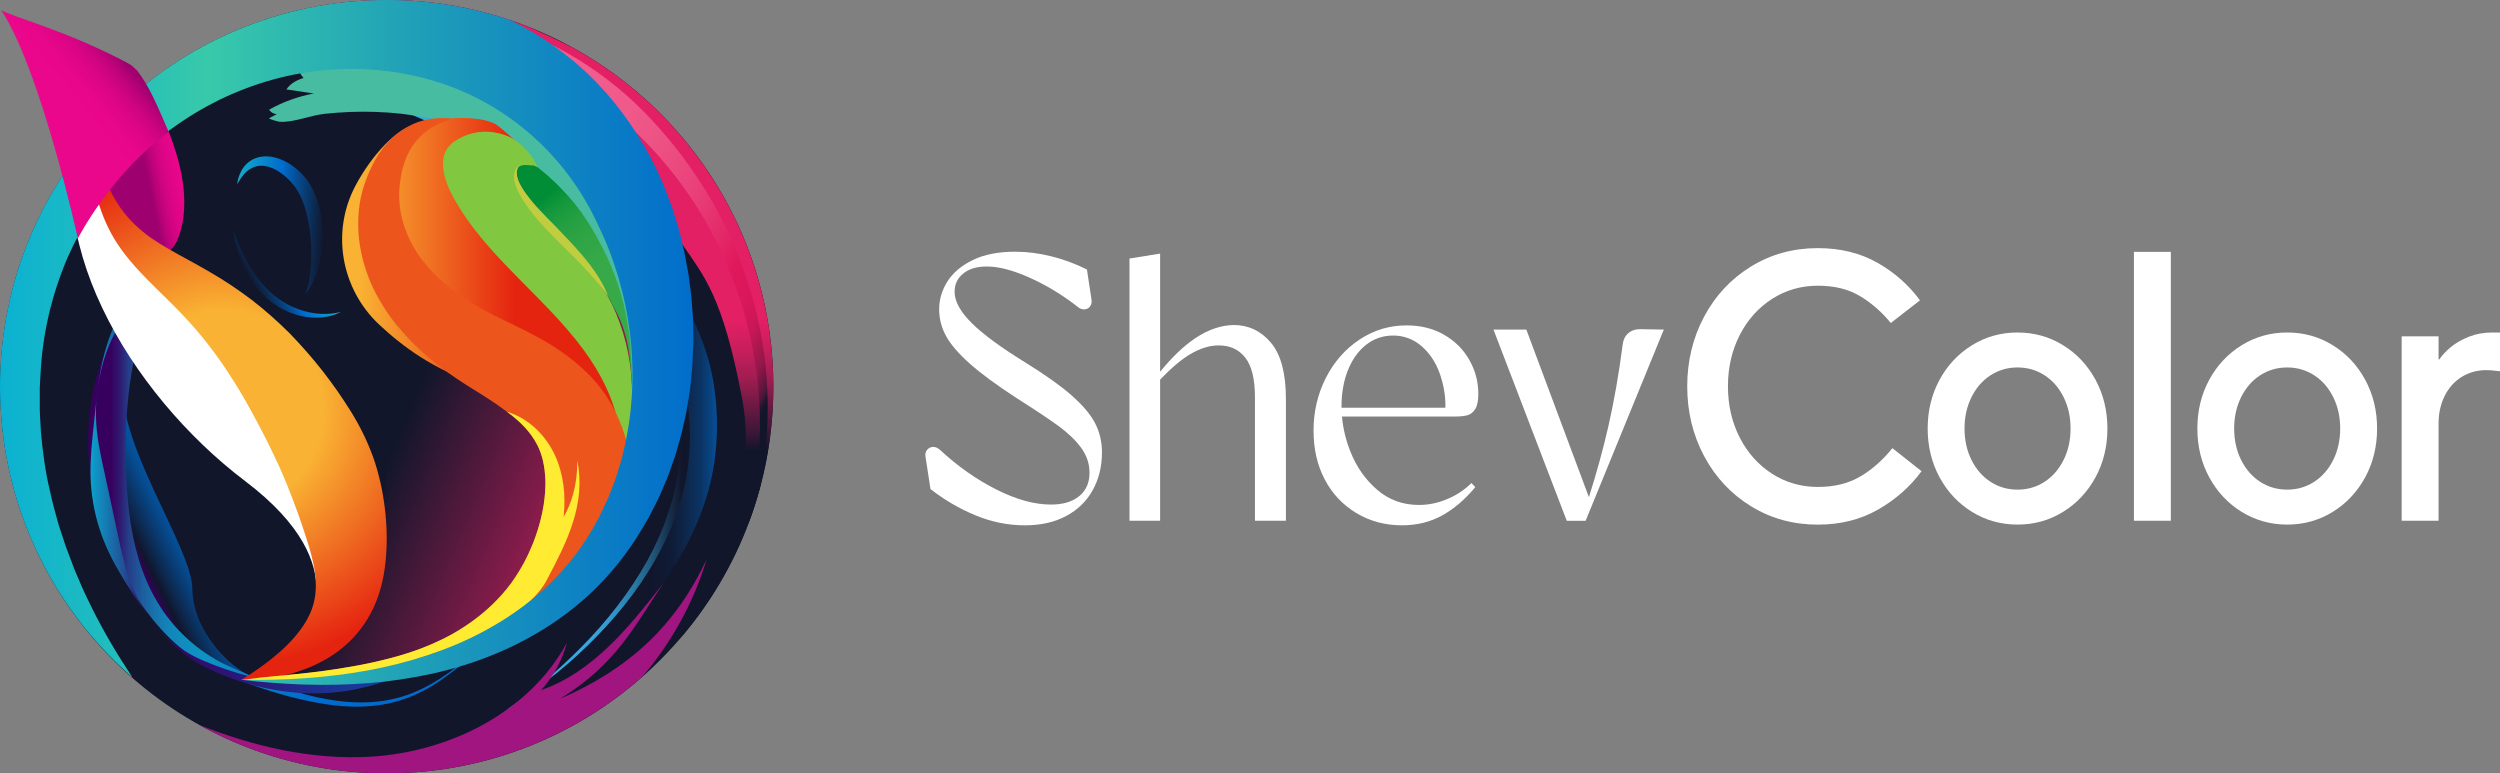
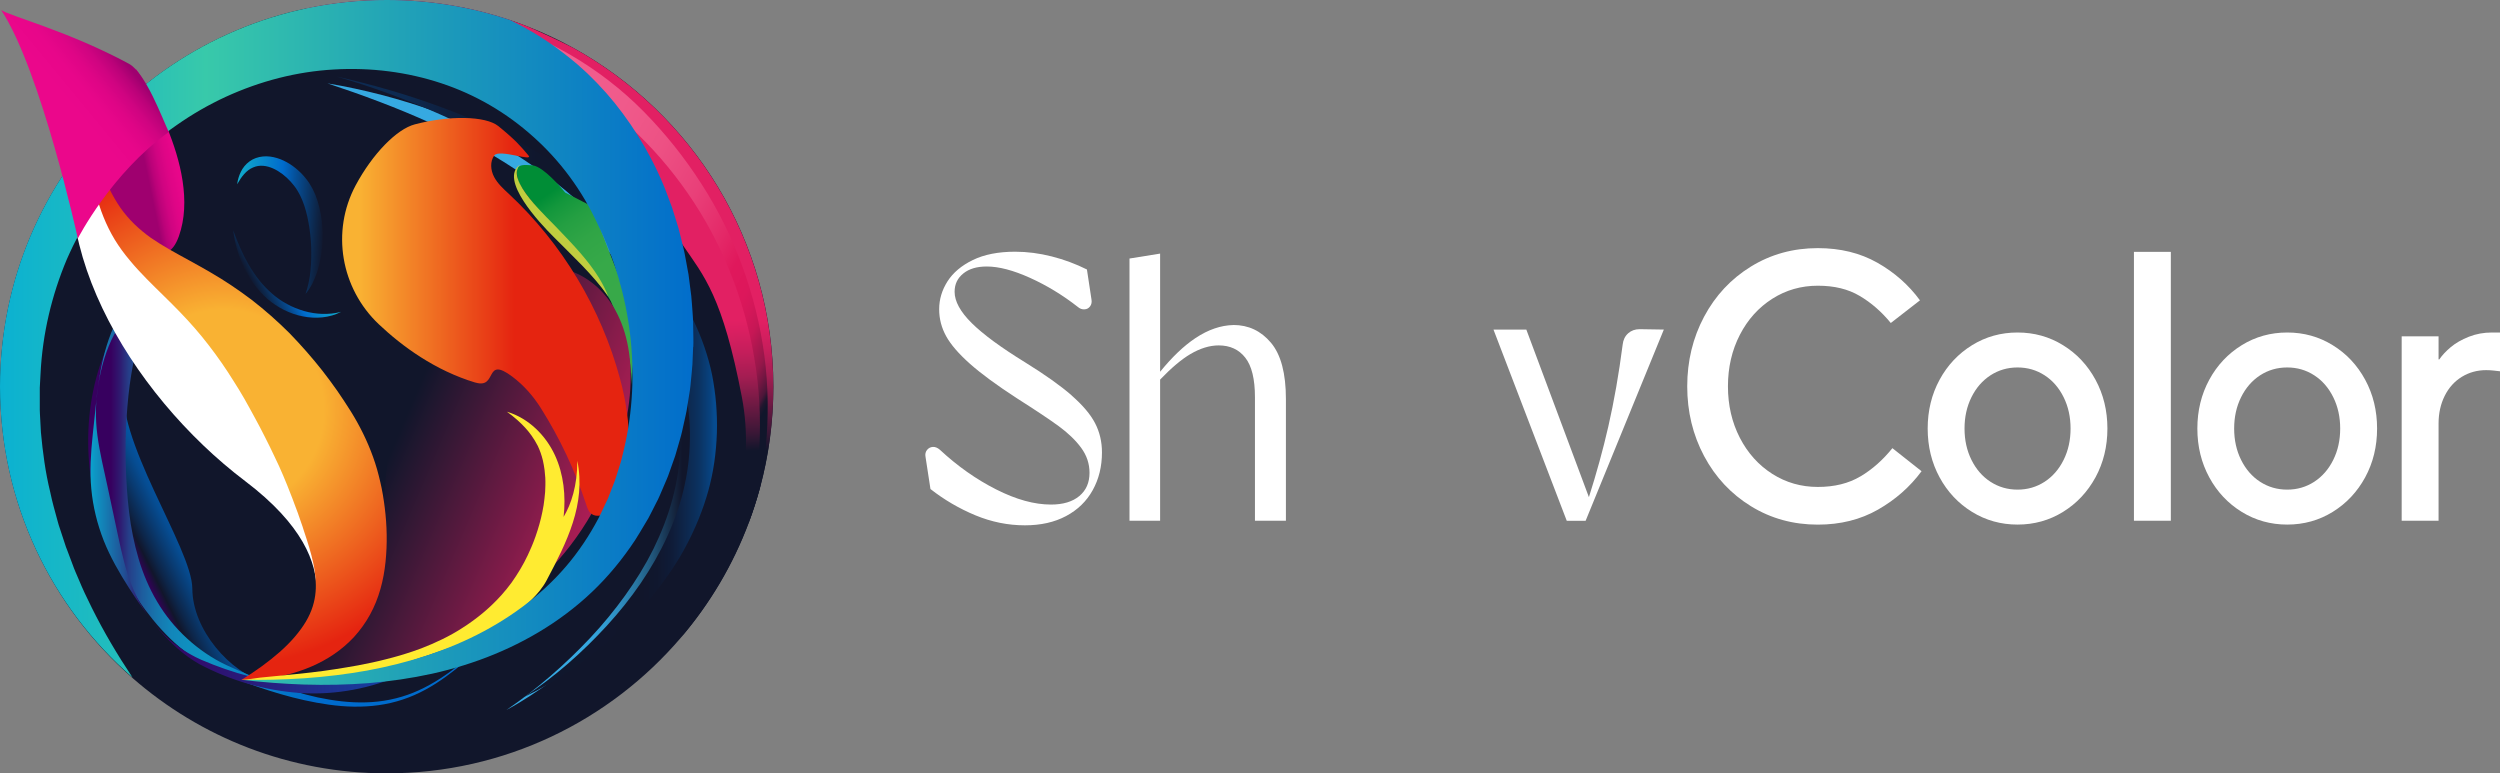
<svg xmlns="http://www.w3.org/2000/svg" xmlns:xlink="http://www.w3.org/1999/xlink" id="Layer_2" viewBox="0 0 502.17 155.33">
  <rect x="0" y="0" width="502.17" height="155.33" fill="#808080" stroke="none" />
  <defs>
    <linearGradient id="linear-gradient" x1="65.21" y1="700.55" x2="140.79" y2="700.55" gradientTransform="translate(0 780.24) scale(1 -1)" gradientUnits="userSpaceOnUse">
      <stop offset=".28" stop-color="#36a9e1" />
      <stop offset=".67" stop-color="#36a9e1" />
      <stop offset=".71" stop-color="#35a5dd" />
      <stop offset=".75" stop-color="#329cd1" />
      <stop offset=".79" stop-color="#2e8bbc" />
      <stop offset=".83" stop-color="#2875a0" />
      <stop offset=".87" stop-color="#21577c" />
      <stop offset=".91" stop-color="#183451" />
      <stop offset=".95" stop-color="#11162b" />
    </linearGradient>
    <linearGradient id="linear-gradient-2" x1="26.1" y1="666.62" x2="45.74" y2="676.27" gradientTransform="translate(0 780.24) scale(1 -1)" gradientUnits="userSpaceOnUse">
      <stop offset=".05" stop-color="#37005f" />
      <stop offset=".1" stop-color="#29074c" />
      <stop offset=".16" stop-color="#11162b" />
      <stop offset=".23" stop-color="#0d2548" />
      <stop offset=".35" stop-color="#093a70" />
      <stop offset=".46" stop-color="#064c91" />
      <stop offset=".58" stop-color="#0359ab" />
      <stop offset=".7" stop-color="#0163bd" />
      <stop offset=".83" stop-color="#0069c8" />
      <stop offset=".97" stop-color="#006bcc" />
    </linearGradient>
    <linearGradient id="linear-gradient-3" x1="66.88" y1="702.58" x2="143.43" y2="702.58" gradientTransform="translate(0 780.24) scale(1 -1)" gradientUnits="userSpaceOnUse">
      <stop offset=".19" stop-color="#0d2a51" />
      <stop offset=".27" stop-color="#0e2243" />
      <stop offset=".39" stop-color="#0f1b35" />
      <stop offset=".54" stop-color="#10172d" />
      <stop offset=".81" stop-color="#11162b" />
      <stop offset=".85" stop-color="#10172e" />
      <stop offset=".89" stop-color="#0f1c38" />
      <stop offset=".92" stop-color="#0e2549" />
      <stop offset=".96" stop-color="#0b3260" />
      <stop offset=".99" stop-color="#08427f" />
      <stop offset="1" stop-color="#074c91" />
    </linearGradient>
    <linearGradient id="linear-gradient-4" x1="107.71" y1="759.42" x2="110.13" y2="688.28" gradientTransform="translate(0 780.24) scale(1 -1)" gradientUnits="userSpaceOnUse">
      <stop offset=".63" stop-color="#e22063" />
      <stop offset=".66" stop-color="#da1f61" />
      <stop offset=".72" stop-color="#c51e5b" />
      <stop offset=".79" stop-color="#a41d52" />
      <stop offset=".86" stop-color="#751a45" />
      <stop offset=".95" stop-color="#3a1736" />
      <stop offset="1" stop-color="#11162b" />
    </linearGradient>
    <linearGradient id="linear-gradient-5" x1="122.78" y1="711.08" x2="127.01" y2="711.08" gradientTransform="translate(0 780.24) scale(1 -1)" gradientUnits="userSpaceOnUse">
      <stop offset="0" stop-color="#07afd5" />
      <stop offset=".18" stop-color="#21bdbd" />
      <stop offset=".31" stop-color="#38c9aa" />
      <stop offset=".58" stop-color="#21a2b7" />
      <stop offset="1" stop-color="#006bcc" />
    </linearGradient>
    <linearGradient id="linear-gradient-6" x1="17.72" y1="680.14" x2="108.66" y2="680.14" gradientTransform="translate(0 780.24) scale(1 -1)" gradientUnits="userSpaceOnUse">
      <stop offset=".05" stop-color="#37005f" />
      <stop offset=".07" stop-color="#2f1a70" />
      <stop offset=".09" stop-color="#253f89" />
      <stop offset=".12" stop-color="#1d5d9e" />
      <stop offset=".15" stop-color="#1775ad" />
      <stop offset=".18" stop-color="#1285b9" />
      <stop offset=".22" stop-color="#0f8fbf" />
      <stop offset=".26" stop-color="#0f93c2" />
      <stop offset=".44" stop-color="#0374c9" />
      <stop offset=".49" stop-color="#006bcc" />
    </linearGradient>
    <linearGradient id="linear-gradient-7" x1="17.31" y1="681.49" x2="112.57" y2="681.49" gradientTransform="translate(0 780.24) scale(1 -1)" gradientUnits="userSpaceOnUse">
      <stop offset="0" stop-color="#07afd5" />
      <stop offset=".02" stop-color="#0e94c3" />
      <stop offset=".08" stop-color="#214f94" />
      <stop offset=".13" stop-color="#37005f" />
      <stop offset=".54" stop-color="#1c3494" />
      <stop offset="1" stop-color="#006bcc" />
    </linearGradient>
    <linearGradient id="linear-gradient-8" x1="109.08" y1="740.59" x2="129.86" y2="710.88" gradientTransform="translate(0 780.24) scale(1 -1)" gradientUnits="userSpaceOnUse">
      <stop offset="0" stop-color="#008d36" />
      <stop offset=".08" stop-color="#13973c" />
      <stop offset=".19" stop-color="#249f42" />
      <stop offset=".32" stop-color="#30a546" />
      <stop offset=".5" stop-color="#37a949" />
      <stop offset="1" stop-color="#39aa4a" />
    </linearGradient>
    <linearGradient id="linear-gradient-9" x1="-124.13" y1="2619.7" x2="-57.73" y2="2563.84" gradientTransform="translate(855 3019.65) rotate(-12.74) scale(1 -1.16)" gradientUnits="userSpaceOnUse">
      <stop offset=".18" stop-color="#11162b" />
      <stop offset=".8" stop-color="#e22063" />
      <stop offset=".82" stop-color="#da1f61" />
      <stop offset=".85" stop-color="#c51e5b" />
      <stop offset=".89" stop-color="#a41d52" />
      <stop offset=".93" stop-color="#751a45" />
      <stop offset=".97" stop-color="#3a1736" />
      <stop offset="1" stop-color="#11162b" />
    </linearGradient>
    <linearGradient id="linear-gradient-10" x1="49.15" y1="751.8" x2="29.09" y2="747.66" gradientTransform="translate(0 780.24) scale(1 -1)" gradientUnits="userSpaceOnUse">
      <stop offset=".57" stop-color="#eb078b" />
      <stop offset=".7" stop-color="#e8068a" />
      <stop offset=".79" stop-color="#df0586" />
      <stop offset=".87" stop-color="#d00481" />
      <stop offset=".94" stop-color="#bb0279" />
      <stop offset="1" stop-color="#a0006f" />
      <stop offset="1" stop-color="#9f006f" />
    </linearGradient>
    <linearGradient id="linear-gradient-11" x1="68.75" y1="716.6" x2="126.33" y2="716.6" gradientTransform="translate(0 780.24) scale(1 -1)" gradientUnits="userSpaceOnUse">
      <stop offset=".06" stop-color="#f9b233" />
      <stop offset=".6" stop-color="#e52410" />
    </linearGradient>
    <radialGradient id="radial-gradient" cx="44.93" cy="697.87" fx="44.93" fy="697.87" r="51.55" gradientTransform="translate(0 780.24) scale(1 -1)" gradientUnits="userSpaceOnUse">
      <stop offset=".39" stop-color="#f9b233" />
      <stop offset="1" stop-color="#e52410" />
    </radialGradient>
    <linearGradient id="linear-gradient-12" x1="81.56" y1="751.21" x2="158.93" y2="707.17" gradientTransform="translate(0 780.24) scale(1 -1)" gradientUnits="userSpaceOnUse">
      <stop offset=".22" stop-color="#f15e8e" />
      <stop offset=".38" stop-color="#f05a8b" />
      <stop offset=".5" stop-color="#ed5184" />
      <stop offset=".62" stop-color="#e94079" />
      <stop offset=".72" stop-color="#e42968" />
      <stop offset=".78" stop-color="#e0185c" />
      <stop offset=".83" stop-color="#dd175b" />
      <stop offset=".86" stop-color="#d41759" />
      <stop offset=".89" stop-color="#c61755" />
      <stop offset=".91" stop-color="#b11750" />
      <stop offset=".94" stop-color="#96174a" />
      <stop offset=".96" stop-color="#751642" />
      <stop offset=".98" stop-color="#4d1639" />
      <stop offset=".99" stop-color="#21162e" />
      <stop offset="1" stop-color="#11162b" />
    </linearGradient>
    <linearGradient id="linear-gradient-13" x1="-3.79" y1="711.45" x2="141.9" y2="711.45" xlink:href="#linear-gradient-5" />
    <linearGradient id="linear-gradient-14" x1="-.99" y1="747.92" x2="24.29" y2="768.74" xlink:href="#linear-gradient-10" />
    <linearGradient id="linear-gradient-15" x1="45.71" y1="735.82" x2="65.3" y2="734.5" gradientTransform="translate(0 780.24) scale(1 -1)" gradientUnits="userSpaceOnUse">
      <stop offset="0" stop-color="#13b5cb" />
      <stop offset=".53" stop-color="#006bcc" />
      <stop offset=".67" stop-color="#054e96" />
      <stop offset=".9" stop-color="#0d2649" />
      <stop offset="1" stop-color="#11162b" />
    </linearGradient>
    <linearGradient id="linear-gradient-16" x1="51.06" y1="722.27" x2="63.4" y2="728.79" gradientTransform="translate(0 780.24) scale(1 -1)" gradientUnits="userSpaceOnUse">
      <stop offset="0" stop-color="#11162b" />
      <stop offset=".1" stop-color="#0d2649" />
      <stop offset=".33" stop-color="#054e96" />
      <stop offset=".47" stop-color="#006bcc" />
      <stop offset="1" stop-color="#13b5cb" />
    </linearGradient>
  </defs>
  <g id="Layer_1-2">
    <path d="M215.28,79.44c-2.23-1.95-5.34-4.16-9.34-6.64-4.86-2.99-8.44-5.62-10.74-7.89-2.3-2.28-3.45-4.38-3.45-6.3,0-1.52.58-2.74,1.75-3.68,1.16-.94,2.73-1.4,4.71-1.4,2.43,0,5.32.76,8.69,2.28,3.36,1.52,6.57,3.47,9.6,5.84.4.35.85.52,1.33.49.48-.02.86-.23,1.14-.61.28-.38.37-.85.27-1.4l-.91-6c-2.23-1.11-4.58-1.99-7.06-2.62-2.48-.63-4.93-.95-7.36-.95-3.39,0-6.22.56-8.5,1.67-2.28,1.11-3.97,2.54-5.09,4.29-1.11,1.75-1.67,3.61-1.67,5.58s.47,3.73,1.4,5.43c.94,1.7,2.53,3.54,4.78,5.54,2.25,2,5.4,4.31,9.45,6.94,3.74,2.38,6.55,4.25,8.42,5.62,1.87,1.37,3.36,2.81,4.48,4.33,1.11,1.52,1.67,3.19,1.67,5.01,0,1.97-.68,3.53-2.05,4.67-1.37,1.14-3.26,1.71-5.69,1.71-3.34,0-7.01-1.01-11.01-3.04-4-2.02-7.77-4.68-11.31-7.97-.46-.4-.92-.59-1.4-.57-.48.03-.87.23-1.18.61-.3.38-.41.85-.3,1.4l.99,6.45c2.78,2.18,5.79,3.93,9.03,5.28,3.24,1.34,6.55,2.01,9.94,2.01,3.19,0,5.95-.62,8.27-1.86,2.33-1.24,4.11-2.97,5.35-5.2,1.24-2.23,1.86-4.76,1.86-7.59,0-2.13-.46-4.07-1.37-5.84-.91-1.77-2.48-3.63-4.71-5.58Z" fill="#fff" />
    <path d="M247.76,65.29c-2.53.05-5.07.92-7.63,2.62-2.33,1.55-4.7,3.81-7.1,6.77v-23.74l-6.15.99v52.67h6.15v-28.35c2.25-2.35,4.28-4.06,6.07-5.12,1.97-1.16,3.87-1.75,5.69-1.75,2.28,0,4.06.82,5.35,2.47,1.29,1.64,1.94,4.29,1.94,7.93v24.82h6.22v-24.44c0-5.16-1-8.93-3-11.31-2-2.38-4.52-3.57-7.55-3.57Z" fill="#fff" />
-     <path d="M290.04,67.22c-2.18-1.24-4.68-1.86-7.51-1.86-3.44,0-6.59.95-9.45,2.85-2.86,1.9-5.11,4.47-6.76,7.7-1.64,3.24-2.47,6.75-2.47,10.55s.75,6.97,2.24,9.83c1.49,2.86,3.61,5.11,6.34,6.76,2.73,1.64,5.79,2.47,9.18,2.47,2.98,0,5.67-.66,8.05-1.97,2.38-1.31,4.6-3.21,6.68-5.69l-.76-.83c-1.47,1.42-3.12,2.51-4.97,3.26-1.85.76-3.71,1.14-5.58,1.14-3.24,0-6.03-1.01-8.39-3.04-2.35-2.02-4.14-4.55-5.35-7.59-.95-2.36-1.52-4.74-1.73-7.13h22.68c1.06,0,1.91-.09,2.54-.27.63-.18,1.15-.59,1.56-1.25.4-.66.61-1.67.61-3.04,0-2.43-.61-4.71-1.82-6.83-1.21-2.13-2.91-3.81-5.09-5.05ZM269.47,81.6c0-2.68.43-5.1,1.29-7.25.86-2.15,2.07-3.84,3.64-5.09,1.57-1.24,3.39-1.86,5.46-1.86s4.07.71,5.69,2.13c1.62,1.42,2.82,3.21,3.61,5.39.78,2.18,1.18,4.38,1.18,6.6l-.02.38h-20.85c0-.1,0-.2,0-.3Z" fill="#fff" />
    <path d="M327.04,66.96c-.63.56-1,1.32-1.1,2.28-.76,5.87-1.72,11.35-2.88,16.43-1.08,4.72-2.39,9.45-3.9,14.19l-12.57-33.66h-6.6l14.72,38.41h3.79l15.71-38.41-4.86-.08c-.91,0-1.68.28-2.31.83Z" fill="#fff" />
    <path d="M373.7,95.69c-2.37,1.42-5.22,2.12-8.56,2.12s-6.39-.87-9.14-2.62c-2.75-1.75-4.93-4.17-6.52-7.25-1.59-3.09-2.39-6.53-2.39-10.34s.8-7.25,2.39-10.34c1.59-3.09,3.77-5.5,6.52-7.25,2.75-1.75,5.8-2.62,9.14-2.62s6.1.68,8.41,2.05c2.31,1.36,4.4,3.18,6.25,5.44l5.86-4.55c-2.26-3.09-5.12-5.61-8.56-7.56-3.45-1.95-7.43-2.93-11.96-2.93-4.94,0-9.41,1.23-13.43,3.7-4.01,2.47-7.15,5.83-9.41,10.07-2.26,4.24-3.39,8.91-3.39,14s1.13,9.76,3.39,14c2.26,4.24,5.4,7.6,9.41,10.07s8.49,3.7,13.43,3.7c4.53,0,8.55-1,12.08-3.01,3.52-2.01,6.44-4.58,8.76-7.72l-5.86-4.63c-1.9,2.37-4.04,4.26-6.4,5.67Z" fill="#fff" />
    <path d="M414.4,69.34c-2.75-1.7-5.8-2.55-9.14-2.55s-6.39.85-9.14,2.55c-2.75,1.7-4.93,4.01-6.52,6.94-1.59,2.93-2.39,6.2-2.39,9.8s.8,6.87,2.39,9.8c1.59,2.93,3.77,5.25,6.52,6.94,2.75,1.7,5.8,2.55,9.14,2.55s6.39-.85,9.14-2.55c2.75-1.7,4.92-4.01,6.52-6.94,1.59-2.93,2.39-6.2,2.39-9.8s-.8-6.87-2.39-9.8c-1.59-2.93-3.77-5.25-6.52-6.94ZM414.52,92.37c-.93,1.88-2.2,3.34-3.82,4.4-1.62,1.05-3.43,1.58-5.44,1.58s-3.82-.53-5.44-1.58c-1.62-1.05-2.89-2.52-3.82-4.4-.93-1.88-1.39-3.97-1.39-6.29s.46-4.41,1.39-6.29c.93-1.88,2.2-3.34,3.82-4.4,1.62-1.05,3.43-1.58,5.44-1.58s3.82.53,5.44,1.58c1.62,1.05,2.89,2.52,3.82,4.4.93,1.88,1.39,3.97,1.39,6.29s-.46,4.41-1.39,6.29Z" fill="#fff" />
    <rect x="428.64" y="50.59" width="7.41" height="54.01" fill="#fff" />
    <path d="M468.57,69.34c-2.75-1.7-5.8-2.55-9.14-2.55s-6.39.85-9.14,2.55c-2.75,1.7-4.93,4.01-6.52,6.94-1.59,2.93-2.39,6.2-2.39,9.8s.8,6.87,2.39,9.8c1.59,2.93,3.77,5.25,6.52,6.94,2.75,1.7,5.8,2.55,9.14,2.55s6.39-.85,9.14-2.55c2.75-1.7,4.92-4.01,6.52-6.94,1.59-2.93,2.39-6.2,2.39-9.8s-.8-6.87-2.39-9.8c-1.59-2.93-3.77-5.25-6.52-6.94ZM468.68,92.37c-.93,1.88-2.2,3.34-3.82,4.4-1.62,1.05-3.43,1.58-5.44,1.58s-3.82-.53-5.44-1.58c-1.62-1.05-2.89-2.52-3.82-4.4-.93-1.88-1.39-3.97-1.39-6.29s.46-4.41,1.39-6.29c.93-1.88,2.2-3.34,3.82-4.4,1.62-1.05,3.43-1.58,5.44-1.58s3.82.53,5.44,1.58c1.62,1.05,2.89,2.52,3.82,4.4.93,1.88,1.39,3.97,1.39,6.29s-.46,4.41-1.39,6.29Z" fill="#fff" />
    <path d="M500.55,66.79c-1.65,0-3.19.28-4.63.85-1.44.57-2.65,1.26-3.63,2.08-.98.82-1.75,1.65-2.31,2.47h-.15v-4.63h-7.41v37.04h7.41v-19.52c0-2.06.41-3.91,1.23-5.56.82-1.65,1.97-2.92,3.43-3.82,1.47-.9,3.1-1.35,4.9-1.35.51,0,1,.03,1.47.08.46.05.9.1,1.31.15v-7.79h-1.62Z" fill="#fff" />
    <path d="M155.35,77.67c0,7.02-.93,13.83-2.68,20.3-.65,2.39-1.4,4.73-2.26,7.02h0c-3.19,8.51-7.83,16.29-13.61,23.06-14.25,16.7-35.44,27.29-59.11,27.29-19.55,0-37.42-7.23-51.07-19.15C10.32,121.95.02,101.01.02,77.67.02,40.36,26.34,9.18,61.43,1.71,66.67.59,72.11,0,77.69,0c8.7,0,17.05,1.43,24.85,4.06,1.14.39,2.26.79,3.37,1.23.03,0,.05.03.08.03,3.15,1.23,6.2,2.66,9.13,4.28,23.99,13.23,40.23,38.74,40.23,68.06h0Z" fill="#11162b" />
    <path d="M65.75,16.74c7.37,1.23,14.64,3.13,21.72,5.67,7.08,2.54,13.95,5.79,20.38,9.85,3.19,2.05,6.29,4.29,9.21,6.76,2.92,2.47,5.65,5.18,8.16,8.09,4.99,5.84,9.01,12.59,11.57,19.87,1.3,3.63,2.21,7.38,2.83,11.17.59,3.76.98,7.68.71,11.54-.43,7.75-2.83,15.28-6.54,21.93-1.85,3.33-4,6.48-6.36,9.43-2.36,2.96-4.96,5.7-7.68,8.29-2.72,2.59-5.62,4.99-8.63,7.21-1.51,1.12-3.04,2.19-4.6,3.2-1.57,1.01-3.16,2-4.81,2.87,6.16-4.2,11.78-9.11,16.84-14.48,2.53-2.69,4.87-5.54,7.01-8.51s4.07-6.1,5.69-9.35c1.6-3.26,2.93-6.65,3.85-10.13.94-3.47,1.46-7.05,1.54-10.62.1-3.58-.26-7.12-.97-10.69-.69-3.55-1.72-7.01-2.97-10.38-2.54-6.72-6.25-12.97-10.89-18.48-2.31-2.77-4.86-5.34-7.55-7.76-2.69-2.43-5.57-4.67-8.57-6.74-3-2.07-6.1-4.02-9.32-5.8-3.22-1.76-6.5-3.45-9.86-4.96-6.72-3.06-13.7-5.64-20.78-7.99h0Z" fill="url(#linear-gradient)" />
    <path d="M24.93,76.2c-2.18,11.78,13.67,33.83,13.7,42.04.03,8.21,7.5,16.88,14.87,18.95s-23.08-3.34-26.87-24.16c-3.79-20.82-1.7-36.83-1.7-36.83Z" fill="url(#linear-gradient-2)" />
    <path d="M67.6,15.37c7.19,1.59,14.28,3.65,21.22,6.22,6.93,2.56,13.71,5.68,20.07,9.58,6.36,3.89,12.33,8.56,17.47,14.14,1.29,1.39,2.51,2.84,3.68,4.34.59.75,1.15,1.51,1.71,2.29.56.77,1.12,1.55,1.65,2.34,1.05,1.59,2.11,3.19,3.08,4.86.99,1.65,1.91,3.36,2.76,5.11,1.69,3.49,3,7.21,3.79,11.02.2.95.33,1.91.48,2.87.13.96.26,1.92.33,2.91.16,1.98.23,3.96.16,5.94-.14,3.96-.69,7.9-1.75,11.69-1.07,3.79-2.56,7.42-4.37,10.84-.45.86-.93,1.7-1.41,2.53-.5.82-1.02,1.63-1.55,2.43-1.07,1.59-2.21,3.14-3.39,4.62-2.36,2.99-5,5.73-7.78,8.27-2.77,2.56-5.73,4.86-8.79,6.99-3.08,2.1-6.28,4.02-9.63,5.6,6.16-4.05,11.69-8.96,16.62-14.33,4.92-5.38,9.14-11.41,12.12-17.96,1.49-3.27,2.66-6.67,3.43-10.15.78-3.48,1.12-7.04,1.08-10.58-.05-3.53-.54-7.06-1.33-10.56-.78-3.48-1.86-6.88-3.19-10.16-.65-1.65-1.36-3.27-2.15-4.86-.77-1.59-1.59-3.16-2.5-4.69-1.81-3.05-3.83-5.99-6.12-8.74-4.55-5.52-10.01-10.31-15.97-14.42-5.94-4.15-12.37-7.65-19.06-10.6-6.69-2.97-13.61-5.5-20.68-7.55h0Z" fill="url(#linear-gradient-3)" />
    <path d="M149.03,79.83c-3.88-20.28-7.59-24.35-11.92-30.66-16.57-24.2-21.9-24.87-42.49-33.54-3.15-1.33-.07-5.22-3.3-6.32-3.23-1.1-6.51-2.08-9.82-2.96-3.3-.89-6.65-1.66-10.01-2.34,0,0-.84-.16-2.53-.49-1.69-.31-4.22-.77-7.63-1.25.03-.2.05-.39.08-.55C66.65.59,72.1,0,77.67,0c8.7,0,17.05,1.43,24.85,4.06,1.14.39,2.26.79,3.37,1.23.03,0,.05.03.08.03,3.06,1.33,6.12,2.74,9.13,4.28,23.99,13.23,40.23,38.74,40.23,68.06,0,19.23-6.99,36.82-18.55,50.38.44-.51,2.7-4.52,3.16-5.39,1.06-2.03,2.36-4.38,3.39-6.41,1.11-2.19,2.23-4.47,3.16-6.74,2.58-6.34,3.05-12.07,3.32-18.92.14-3.6-.11-7.21-.78-10.75h0Z" fill="url(#linear-gradient-4)" />
    <path d="M126.94,77.33c-.42-6.6-2.08-11.45-4.05-16.33,2.45,5.09,3.81,10.69,4.05,16.33Z" fill="url(#linear-gradient-5)" />
    <path d="M106.24,121.25c-2.49,2.14-4.9,4.37-7.29,6.62-2.4,2.24-4.81,4.48-7.38,6.53-2.57,2.04-5.33,3.92-8.38,5.24-3.04,1.33-6.33,2.08-9.66,2.25-3.32.2-6.65-.14-9.91-.74-3.26-.59-6.47-1.44-9.62-2.45-3.16-1.01-6.24-2.16-9.32-3.42-3.11-1.31-6.03-3.12-8.62-5.31-2.6-2.19-4.86-4.75-6.89-7.48-2.02-2.74-3.78-5.67-5.32-8.74-1.51-3.07-2.83-6.27-3.81-9.58-1.01-3.3-1.7-6.7-2.05-10.14-.69-6.87-.12-13.93,2.08-20.6,1.12-3.32,2.66-6.57,4.86-9.41,1.1-1.41,2.37-2.72,3.85-3.77,1.46-1.04,3.15-1.82,4.86-2.01-2.61,2.22-3.96,5.01-5.03,7.87-1.05,2.87-1.72,5.88-2.21,8.91-.51,3.04-.81,6.12-.99,9.21-.19,3.09-.22,6.2-.14,9.32.19,6.21.74,12.54,2.55,18.62.89,3.04,2.13,5.99,3.76,8.71,1.61,2.74,3.65,5.22,5.99,7.36,2.34,2.15,4.99,3.97,7.87,5.34,2.94,1.36,5.98,2.62,9.04,3.73,3.06,1.12,6.18,2.08,9.36,2.78,3.18.67,6.42,1.09,9.67.99,3.24-.08,6.47-.72,9.49-1.94,3.02-1.22,5.82-2.97,8.41-4.97,2.59-2,5.04-4.2,7.48-6.4,2.44-2.2,4.87-4.41,7.37-6.54h0Z" fill="url(#linear-gradient-6)" />
    <path d="M110.95,106.49c-.69,1.61-1.59,3.12-2.52,4.6-.94,1.48-1.94,2.92-2.99,4.32-2.11,2.81-4.44,5.45-6.95,7.92-5,4.95-10.84,9.13-17.34,12.02-6.47,2.91-13.7,4.32-20.82,3.85-7.12-.48-14.06-2.5-20.3-5.81-3.11-1.76-5.73-4.19-8.01-6.83-1.15-1.32-2.19-2.72-3.21-4.15-1.01-1.43-2-2.88-2.94-4.37-1.9-2.98-3.7-6.1-5.03-9.44-1.31-3.34-2.17-6.84-2.5-10.41-.34-3.56-.09-7.16.27-10.68l.55-5.25c.2-1.74.35-3.48.61-5.21.51-3.45,1.26-6.89,2.56-10.2.33-.82.69-1.63,1.11-2.44.41-.8.9-1.57,1.42-2.32,1.07-1.5,2.44-2.87,4.17-3.91l1.07,2.5c-1.48.34-2.9,1.23-4.1,2.38-.61.57-1.14,1.23-1.65,1.91-.5.69-.97,1.42-1.38,2.17-1.64,3.04-2.61,6.46-3.19,9.9-.28,1.72-.48,3.47-.51,5.21-.03,1.74.07,3.49.3,5.23.46,3.47,1.3,6.85,2.02,10.2.74,3.34,1.41,6.67,2.14,10.02.72,3.34,1.48,6.75,2.77,9.99,1.27,3.24,3.17,6.26,5.54,8.81,2.36,2.57,5.25,4.65,8.39,6.03,6.35,2.71,13.1,4.63,19.97,4.86,6.85.3,13.72-.98,20.07-3.59,6.37-2.61,12.14-6.6,17.28-11.24,2.57-2.33,4.96-4.87,7.19-7.54,1.12-1.33,2.19-2.71,3.19-4.13.99-1.43,1.98-2.87,2.78-4.43h0Z" fill="url(#linear-gradient-7)" />
    <path d="M126.95,77.39v-.06c-.24-5.65-1.6-11.24-4.05-16.33,0-.01,0-.03-.01-.04-.12-.3-.29-.65-.52-1.03,0,0,0-.01-.01-.02-3.38-5.86-17.45-20.56-18.27-23.65-.86-3.29.44-3.24,2.82-3.05h.03c.1,0,.21.03.32.06.21.05.44.14.67.25,2.4,1.16,5.6,5.16,5.6,5.16l5.37,2.77s5.54,14.99,8.1,20.15c2.57,5.17,0,5.87-.04,15.77h0Z" fill="url(#linear-gradient-8)" />
    <path d="M60.48,127.39s11.97-13.18-11.22-30.74C26.06,79.1,6.49,46.56,17.58,21.59c6.79,32.04,25.97,44.32,31.68,48.17,5.71,3.85,21.85,30.89,19.41,39.91-2.44,9.02-8.19,17.72-8.19,17.72Z" fill="#fff" />
    <path d="M93.73,59.65s-15.17,16.67-16.31,37.15c-1.14,20.49-24.27,39.82-24.27,39.82,0,0,56.42.98,70.96-45.64,10.39-33.32-12.88-46.42-30.38-31.33h0Z" fill="url(#linear-gradient-9)" />
    <path d="M27.34,13.91s13.55,19.67,8.59,33.54c-4.95,13.87-19.4-19.79-19.4-19.79l10.81-13.74h0Z" fill="url(#linear-gradient-10)" />
-     <path d="M57.52,17.96c1.84.27,3.68.55,5.52.82-3.14.58-6.18,1.68-8.97,3.24.31.54.92.89,1.55.89-.51.27-1.02.54-1.53.82-.33.17,2.01.74,2.13.74,2.87.13,6.13-1.3,9.03-1.61,3.39-.36,6.8-.5,10.22-.38,6.78.23,13.56,1.47,19.89,3.94,9.56,3.73,18.13,10.43,23.42,19.29,6.03,10.11,8.47,19.33,8.14,33.65,2.4-3.03,8.16-8.42,8.27-12.29s-.66-7.7-1.56-11.47c-1.48-6.2-3.35-12.37-6.49-17.93-5.26-9.31-13.93-16.45-23.68-20.85-7.57-3.42-16.07-5.53-24.37-5.99-2.8-.15-5.19.31-7.83,1.16-3.56,1.13-7.59,1.33-11,2.79.27.21.46.67.74.88-1.37.41-2.64,1.08-3.48,2.3h0Z" fill="#48bca0" />
    <path d="M95.5,76.84c4.52,1.36,1.69-5.47,7.39-1.2,2.3,1.72,4.22,3.91,5.75,6.34,3.82,6.05,6.89,12.57,9.11,19.37.31.95.66,1.98,1.84,2.21,1.06.2,2.13-.32,2.74-1.2,5.24-7.57,4.58-17.53,2.21-26.3-3.79-14.11-11.61-27.12-22.3-37.09-1.12-1.04-2.28-2.08-2.99-3.43s-.86-3.11.05-4.33c.99-1.33,8.02,1.39,6.84,0-1.62-1.91-2.59-3.07-6.01-5.86-2.61-2.12-10.03-2.16-16.81-.37-3.65.96-8.49,5.93-11.88,12.25-4.95,9.26-2.98,20.68,4.65,27.9,4.71,4.45,11.28,9.27,19.4,11.72h-.01Z" fill="url(#linear-gradient-11)" />
-     <path d="M124.65,92.95c.74-7.18-1.89-14.38-5.85-20.41-3.96-6.03-9.19-11.11-14.26-16.24-5.08-5.13-10.11-10.45-13.55-16.79-.93-1.71-1.7-3.58-1.94-5.52-.24-1.95.08-3.77,1.63-5.11.2-.18.44-.35.69-.53,2.27-1.56,5.17-2.22,7.89-1.76,3.23.55,4.94,1.71,7.04,4.24,1.21,1.46,1.6,2.57,1.63,2.74-.23-.11-.48-.23-.69-.29-.11-.03-.22-.05-.32-.06h-.03c-2.38-.2-3.68-.24-2.82,3.05.82,3.08,14.88,17.78,18.27,23.65,0,0,.01,0,.01.02.18.34.35.69.52,1.03,0,0,.01.03.01.04,2.45,5.09,3.81,10.69,4.05,16.33v.06c.22,5.27-.54,10.58-2.3,15.56h0Z" fill="#82c740" />
    <path d="M17.18,20.02c.35,3.1.88,6.18,1.65,9.19.4,1.51.83,2.99,1.33,4.44.52,1.45,1.12,2.86,1.78,4.22.67,1.36,1.41,2.65,2.24,3.85.84,1.21,1.79,2.3,2.81,3.3,1.02.99,2.12,1.9,3.3,2.74,1.19.82,2.43,1.59,3.74,2.34,2.6,1.49,5.42,2.95,8.23,4.6,2.83,1.63,5.62,3.51,8.31,5.54,2.66,2.06,5.2,4.31,7.59,6.69,2.34,2.42,4.56,4.94,6.62,7.56,1.01,1.32,2.02,2.64,2.96,4,.93,1.37,1.86,2.74,2.74,4.16,1.76,2.83,3.28,5.87,4.45,9.12.31.8.54,1.65.8,2.47.25.83.44,1.7.65,2.54.41,1.72.69,3.46.91,5.24.44,3.54.53,7.19.15,10.85-.37,3.64-1.31,7.34-3.12,10.6-.89,1.63-1.98,3.13-3.19,4.46-1.23,1.33-2.59,2.48-4.02,3.46-2.87,1.96-5.99,3.23-9.14,4.06-3.15.8-6.35,1.19-9.5,1.14,2.91-1.8,5.48-3.66,7.72-5.63,2.23-1.96,4.04-4.07,5.26-6.12,1.23-2.07,1.78-4.06,1.94-5.93.05-.47.05-.95.05-1.42s-.02-.94-.06-1.42c-.11-.96-.23-1.94-.46-2.96-.42-2.04-1.12-4.21-1.89-6.52-.33-1.16-.83-2.34-1.21-3.56l-.69-1.83c-.24-.62-.44-1.25-.71-1.87-.97-2.51-2.04-5.11-3.3-7.67l-.93-1.94-.97-1.94c-.65-1.29-1.32-2.58-2.02-3.85-.7-1.26-1.37-2.54-2.09-3.79-.72-1.24-1.46-2.48-2.24-3.68-1.52-2.44-3.15-4.8-4.92-7.08-1.76-2.3-3.68-4.5-5.78-6.67-2.09-2.18-4.38-4.32-6.69-6.67-1.16-1.17-2.31-2.41-3.4-3.73-1.1-1.3-2.13-2.7-3.03-4.17-1.78-2.96-3-6.12-3.79-9.27-1.49-6.34-1.71-12.6-2.08-18.82h0Z" fill="url(#radial-gradient)" />
-     <path d="M126.86,96.01v1.47c-.04.8-.09,1.59-.18,2.37s-.2,1.56-.35,2.32c-.3,1.53-.71,3.02-1.19,4.46-.46,1.31-1.01,2.57-1.59,3.8-.6,1.23-1.29,2.39-2.01,3.53-.54.86-1.17,1.69-1.79,2.49-.63.8-1.27,1.58-1.98,2.31-2.15,2.3-4.49,4.32-7.02,6.03h0c-1.21.8-2.43,1.54-3.68,2.19-3.82,2.08-7.68,3.64-11.54,4.94-.8.27-1.62.53-2.43.78-.8.27-1.61.48-2.42.74-1.62.46-3.23.91-4.85,1.31h0c-.62.14-1.24.29-1.86.44-3.88.89-7.84,1.38-11.8,1.66-3.21.22-6.44.29-9.66.25-.75-.01-1.5-.03-2.25-.04,0,0-.99-.03-2.97-.1-.99-.03-2.23-.09-3.71-.16-1.18-.06-2.51-.13-4-.22h-.03c-.2,0-.42-.03-.63-.03-.18-.01-.36-.03-.54-.03,1.39-.14,2.66-.26,3.8-.37,5.41-.54,8.12-.8,8.12-.8.74-.08,1.48-.16,2.23-.25,3.18-.35,6.33-.87,9.41-1.42,1.89-.37,3.77-.76,5.61-1.23.93-.21,1.83-.49,2.74-.74.9-.28,1.8-.54,2.68-.85.57-.2,1.12-.4,1.68-.6h0c2.87-1.12,5.65-2.42,8.16-4.05,3.01-1.91,5.7-4.17,7.93-6.65.73-.8,1.38-1.65,2.02-2.49h0c1.23-1.76,2.36-3.58,3.26-5.52.15-.31.29-.62.42-.93.15-.31.27-.63.41-.93s.25-.63.38-.95c.12-.31.23-.63.35-.95.59-1.65,1.06-3.32,1.38-4.96.2-.9.33-1.8.42-2.68.11-.89.17-1.76.18-2.62.03-1.05-.03-2.08-.16-3.07-.07-.67-.2-1.33-.35-1.98h0c-.25-1.03-.59-2-1.03-2.91h0c-.35-.71-.76-1.38-1.25-2.06-.74-1.04-1.69-2.08-2.83-3.1-.33-.3-.69-.59-1.06-.89-.31-.26-.65-.52-.99-.77-.6-.46-1.23-.91-1.89-1.37-1.95-1.35-4.14-2.68-6.45-4.13h0c-1.23-.79-2.44-1.59-3.64-2.45-1.79-1.3-3.54-2.68-5.2-4.2-1.66-1.52-3.24-3.15-4.71-4.92-.5-.58-.97-1.21-1.44-1.81-.44-.64-.9-1.25-1.31-1.93-.86-1.29-1.61-2.68-2.3-4.08h0c-.68-1.42-1.23-2.87-1.68-4.35-.55-1.8-.94-3.64-1.16-5.5-.2-1.87-.22-3.75-.05-5.61.05-.46.11-.91.17-1.38.07-.46.15-.91.25-1.36.1-.4.2-.8.29-1.2.12-.4.23-.79.35-1.19h0c.58-1.76,1.31-3.48,2.23-5.11.92-1.63,2.05-3.17,3.44-4.45.42-.39.86-.76,1.33-1.1,0,0,.2-.16.61-.44.41-.27,1.04-.67,1.92-1.1,1.73-.86,4.62-1.68,8.18-1.23-.86.27-1.63.57-2.33.87-.69.31-1.31.63-1.84.97-1.06.69-1.81,1.34-2.37,1.89-.55.56-.9,1.02-1.12,1.33-.23.31-.33.46-.33.46-.25.36-.46.74-.67,1.12-.65,1.25-1.12,2.59-1.44,3.97-.31,1.38-.48,2.81-.55,4.26h0v.88c.01.29.03.57.05.86.03.32.05.63.08.95.04.31.08.63.12.95.21,1.27.55,2.52,1.01,3.73.42,1.21.97,2.38,1.61,3.49.52.91,1.1,1.78,1.72,2.61h0c1.29,1.7,2.8,3.23,4.47,4.68,1.24,1.08,2.59,2.08,4.01,3.02,1.42.93,2.88,1.84,4.42,2.66,1.01.55,2.06,1.06,3.11,1.56q.7.33,0,0c2.3,1.12,4.79,2.3,7.38,3.71,1.95,1.05,3.92,2.29,5.9,3.77,1.97,1.48,3.92,3.22,5.69,5.28,1.16,1.33,2.17,2.83,3.09,4.41h0c1.15,2.03,2.04,4.15,2.7,6.31h0c.39,1.32.72,2.65.95,3.98.17.99.27,1.98.35,2.97.03.5.04.99.06,1.48h0Z" fill="#ec561c" />
    <path d="M153.82,89.88c-.26,2.71-.66,5.4-1.16,8.08-.65,2.39-1.4,4.73-2.26,7.02.48-2.04.89-4.11,1.21-6.18.45-2.99.78-5.99.93-9.01.31-6.03-.02-12.07-1.05-17.99-.99-5.92-2.64-11.72-4.88-17.26-2.23-5.55-5.07-10.84-8.47-15.74-3.39-4.9-7.32-9.41-11.69-13.42-4.35-4.03-9.06-7.64-14.07-10.81l-1.87-1.19c-.63-.4-1.29-.74-1.93-1.12l-1.94-1.1c-.67-.33-1.33-.67-1.99-1.01-.67-.33-1.31-.71-1.99-1.01l-2.04-.93c-.67-.31-1.36-.63-2.05-.89l-2.08-.86c-5.56-2.19-11.37-3.86-17.33-5.11l.05-.41c6.12.07,12.27,1.06,18.21,2.77,1.48.46,2.98.85,4.43,1.42l2.19.8c.73.26,1.43.59,2.15.89l2.14.93,2.08,1.04c.69.35,1.4.67,2.08,1.06l2.04,1.14c5.39,3.13,10.39,6.97,14.76,11.41,4.37,4.43,8.27,9.32,11.61,14.54,3.36,5.21,6.12,10.8,8.23,16.6,2.12,5.8,3.6,11.82,4.41,17.93.8,6.1.86,12.29.28,18.38h0Z" fill="url(#linear-gradient-12)" />
    <path d="M84.87,132.03c-.37.12-.66.22-.86.29.25-.07.54-.16.86-.29Z" fill="#ffeb31" />
    <path d="M115.97,92.53c0,5.03-1.23,8.74-2.76,11.3.47-4.2.03-8.55-1.74-12.39-1.87-4.04-5.33-7.44-9.59-8.72-.02,0-.04-.01-.06-.02.37.26.72.52,1.05.79.37.29.72.59,1.06.89,1.14,1.02,2.1,2.06,2.83,3.1.48.69.9,1.36,1.25,2.06h0c.44.91.78,1.89,1.03,2.91h0c.14.65.27,1.31.35,1.98.13.99.19,2.02.16,3.07,0,.86-.07,1.74-.18,2.62-.1.89-.22,1.78-.42,2.68-.33,1.65-.8,3.31-1.38,4.96-.12.32-.24.63-.35.95-.13.31-.25.63-.38.95s-.26.63-.41.93c-.14.31-.27.63-.42.93-.9,1.93-2.03,3.77-3.26,5.52h0c-.63.84-1.29,1.69-2.02,2.49-2.23,2.49-4.92,4.75-7.93,6.65-2.51,1.63-5.28,2.93-8.16,4.05h0c-.56.2-1.12.4-1.68.6-.88.31-1.78.57-2.68.85-.91.25-1.81.52-2.74.74-1.84.48-3.72.87-5.61,1.23-3.09.55-6.23,1.06-9.41,1.42-.74.08-1.48.16-2.23.25,0,0-2.71.27-8.12.8-1.23.2-2.33.33-3.26.4-.15,0-.29.02-.44.03h1.09c8.95.1,19.55,1.14,35.65-4.69-.12.05-.24.1-.35.14,2.38-.81,7.78-2.7,9.06-3.12,1.04-.34,2.08-.68,3.05-1.17,1.93-.97,4.63-2.41,6.2-3.89,2.41-2.27,5.1-4.35,6.65-7.29,4.03-7.63,7.93-15.22,6.14-24.03v.03Z" fill="#ffeb31" />
    <path d="M139.23,69.7l-.14,3.43c-.07,1.14-.21,2.27-.31,3.41-.06.57-.1,1.14-.18,1.7l-.27,1.69-.27,1.69c-.09.57-.18,1.12-.31,1.68l-.74,3.34c-.25,1.11-.61,2.2-.91,3.3l-.48,1.64-.57,1.61-.57,1.61c-.19.54-.37,1.08-.61,1.59l-1.34,3.13c-.2.52-.48,1.02-.74,1.53l-.77,1.52-.78,1.51-.87,1.46c-.59.97-1.14,1.95-1.77,2.91-.62.95-1.27,1.87-1.95,2.79-1.34,1.83-2.79,3.57-4.33,5.23-6.2,6.67-13.88,11.6-21.99,14.94-4.06,1.68-8.26,2.96-12.5,3.91-4.24.93-8.53,1.55-12.8,1.9-4.29.33-8.57.42-12.84.29-4.27-.14-8.51-.48-12.74-.96,4.25.07,8.49-.03,12.71-.31,4.22-.3,8.41-.8,12.54-1.54,4.13-.76,8.19-1.77,12.13-3.06,3.94-1.31,7.74-2.9,11.35-4.84,7.21-3.85,13.59-9.02,18.33-15.28,1.19-1.57,2.29-3.21,3.3-4.91.5-.84.98-1.7,1.44-2.57.46-.87.84-1.78,1.27-2.66l.63-1.33.53-1.38.54-1.38c.17-.46.37-.9.5-1.38l.88-2.8c.16-.46.27-.95.38-1.42l.35-1.43c3.6-15.24,1.41-31.63-5.26-45.19-3.13-6.82-7.55-12.78-12.93-17.58-5.35-4.82-11.64-8.5-18.48-10.76-6.84-2.27-14.19-3.21-21.62-2.77-7.42.42-14.74,2.31-21.67,5.48-3.45,1.59-6.78,3.51-9.94,5.73-1.59,1.1-3.11,2.3-4.6,3.54-1.48,1.25-2.89,2.6-4.26,3.98-2.73,2.79-5.26,5.81-7.48,9.05-.52.82-1.07,1.65-1.59,2.48-.49.85-1.01,1.69-1.48,2.55-.45.87-.93,1.74-1.35,2.62-.41.89-.86,1.77-1.24,2.68-3.06,7.26-4.88,15-5.28,22.86l-.16,2.96v4.47c0,.5.05.99.07,1.5.07.99.12,1.99.16,3,.37,3.98.89,8,1.86,11.95.4,2,.98,3.95,1.51,5.93.12.5.29.98.45,1.46l.48,1.46.48,1.46.24.73.28.72c.37.96.72,1.93,1.09,2.9.34.98.78,1.91,1.18,2.87.42.95.79,1.92,1.25,2.85l1.36,2.81c2.4,4.84,5.18,9.54,8.23,14.1C10.3,121.93,0,100.99,0,77.65.01,34.77,34.79,0,77.68,0c8.7,0,17.05,1.43,24.85,4.06,1.55.76,3.08,1.59,4.57,2.46,2.08,1.25,4.09,2.59,6.01,4.09.97.72,1.89,1.51,2.83,2.28.46.4.91.8,1.35,1.21.45.4.89.82,1.31,1.25l1.28,1.28,1.23,1.33c.42.44.82.89,1.2,1.35l1.16,1.38,1.1,1.42.55.72.52.73,1.04,1.46.98,1.5c.67.99,1.25,2.04,1.87,3.05.57,1.04,1.16,2.08,1.69,3.14.52,1.06,1.06,2.12,1.52,3.21.5,1.08.91,2.17,1.32,3.26l.61,1.64.31.82.26.83,1.04,3.33c.3,1.12.56,2.25.84,3.38.13.57.29,1.12.39,1.69l.32,1.7.31,1.7.16.85.11.86.44,3.43c.12,1.14.18,2.29.27,3.43.03.57.09,1.14.1,1.72l.03,1.72.03,1.72c.01.57.01,1.14-.02,1.72h0Z" fill="url(#linear-gradient-13)" />
    <path d="M15.63,47.91s6.72-13.14,18.27-21.39c-1.33-2.81-4.67-11.92-8-13.71C13.72,6.25,2.31,3.34.23,2.02c7.97,12.02,15.41,45.9,15.41,45.9h0Z" fill="url(#linear-gradient-14)" />
    <path d="M104.53,33.03c-3.32,2.97,5.66,10.84,7.74,13.15,2.89,3.02,5.82,6.05,8.04,9.62.72,1.2,1.38,2.44,1.87,3.75-3.24-4.58-7.25-8.17-11.16-12.15-2.37-2.38-11.03-11.45-6.48-14.38h0Z" fill="#c0cd3f" />
-     <path d="M129.06,135.9c5.84-6.84,10.27-14.89,12.86-23.5-6.24,13.31-15.6,21.98-29.41,27.96,11.38-7.01,14.92-14.59,20.74-23.22-6.78,8.72-14.14,17.86-24.57,21.49,2.46-2.69,4.26-5.99,5.18-9.51-7.54,13.95-23.56,21.92-39.38,22.87-11.77.7-23.43-2-34.45-6.37,11.15,6.19,23.98,9.72,37.63,9.72,19.7,0,37.69-7.34,51.38-19.43h0Z" fill="#a0157f" />
    <path d="M47.64,36.96c.12-.83.35-1.66.74-2.45.38-.79.97-1.53,1.74-2.09.77-.57,1.73-.9,2.7-.99.97-.1,1.93.05,2.83.32,1.8.55,3.36,1.6,4.67,2.87.65.63,1.24,1.34,1.76,2.1.24.4.49.8.71,1.21.19.42.39.82.57,1.24.67,1.68,1.05,3.41,1.27,5.13.2,1.73.25,3.46.1,5.18s-.46,3.41-.99,5.05c-.54,1.62-1.26,3.22-2.37,4.51.55-1.59.86-3.19,1.01-4.79.15-1.61.18-3.21.12-4.81-.06-1.59-.25-3.18-.53-4.73-.13-.78-.31-1.54-.51-2.29l-.33-1.11-.4-1.07-.46-1.02c-.17-.33-.36-.63-.53-.95-.38-.63-.85-1.22-1.34-1.77-1-1.1-2.19-2.04-3.5-2.64-1.31-.59-2.75-.81-4.06-.22-1.35.54-2.37,1.89-3.19,3.35v-.02Z" fill="url(#linear-gradient-15)" />
    <path d="M46.85,46.3c.89,2.42,1.88,4.77,3.14,6.93,1.27,2.16,2.79,4.15,4.67,5.76.91.81,1.93,1.51,3.02,2.09,1.08.6,2.23,1.05,3.41,1.4,2.37.67,4.93.8,7.43.16-2.3,1.21-5.09,1.44-7.7.91-1.31-.25-2.57-.71-3.77-1.29-1.19-.6-2.31-1.35-3.33-2.21-.99-.89-1.9-1.87-2.69-2.93-.78-1.07-1.46-2.2-2.02-3.38-1.13-2.36-1.85-4.89-2.17-7.45h.01Z" fill="url(#linear-gradient-16)" />
  </g>
</svg>